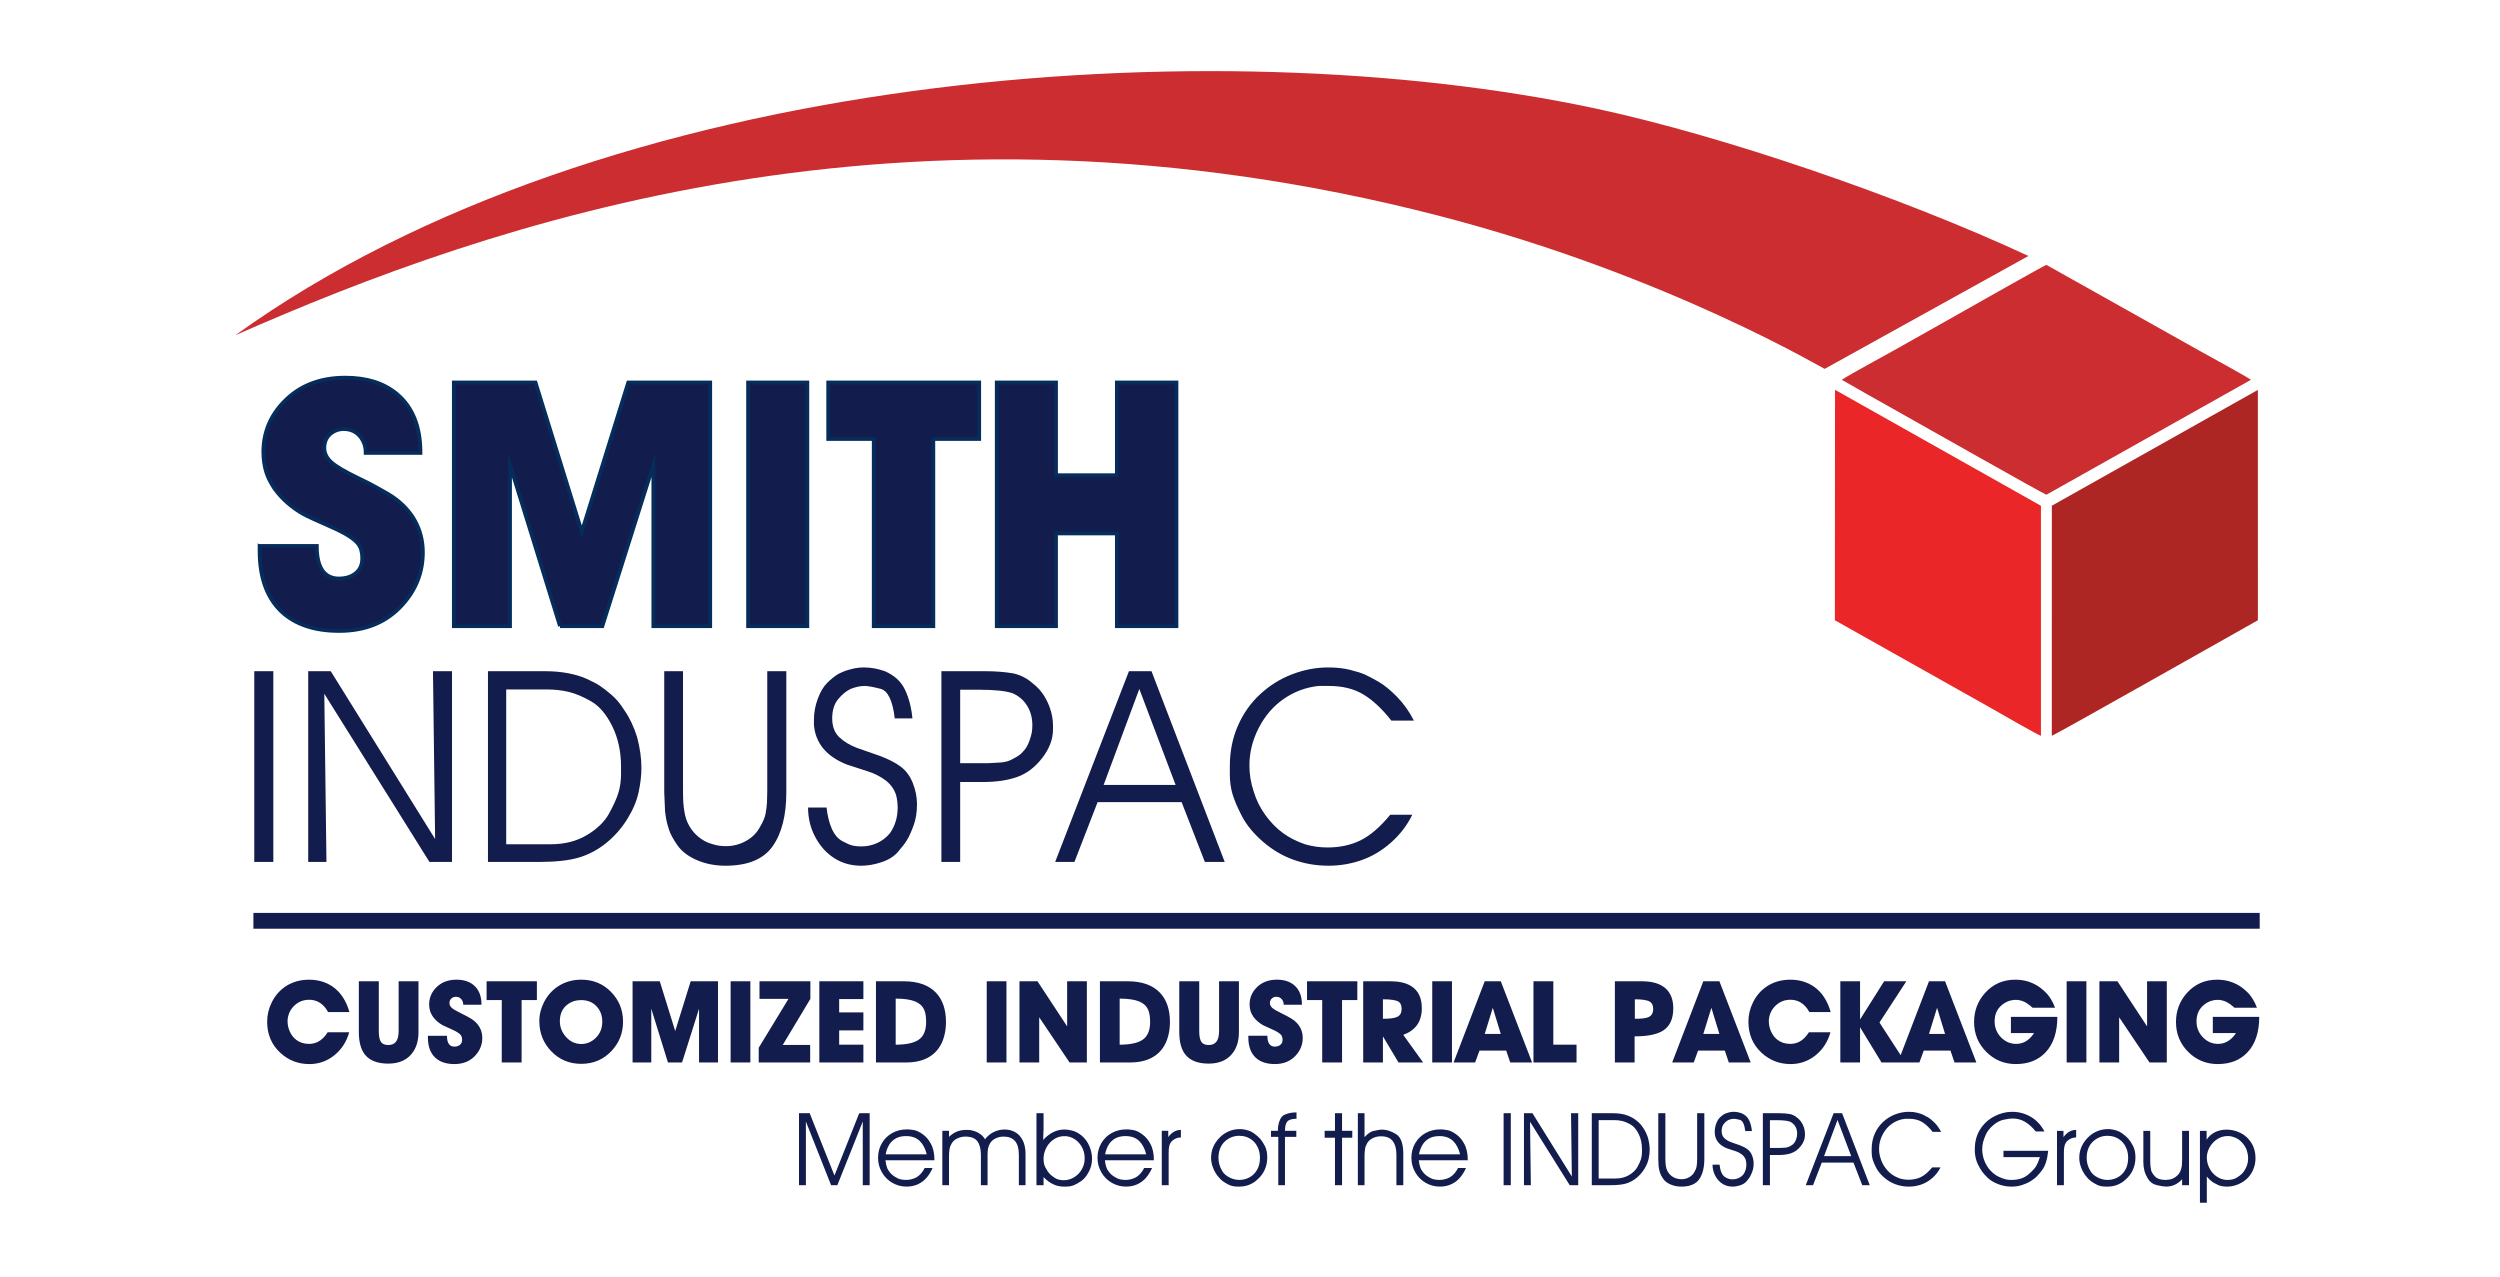
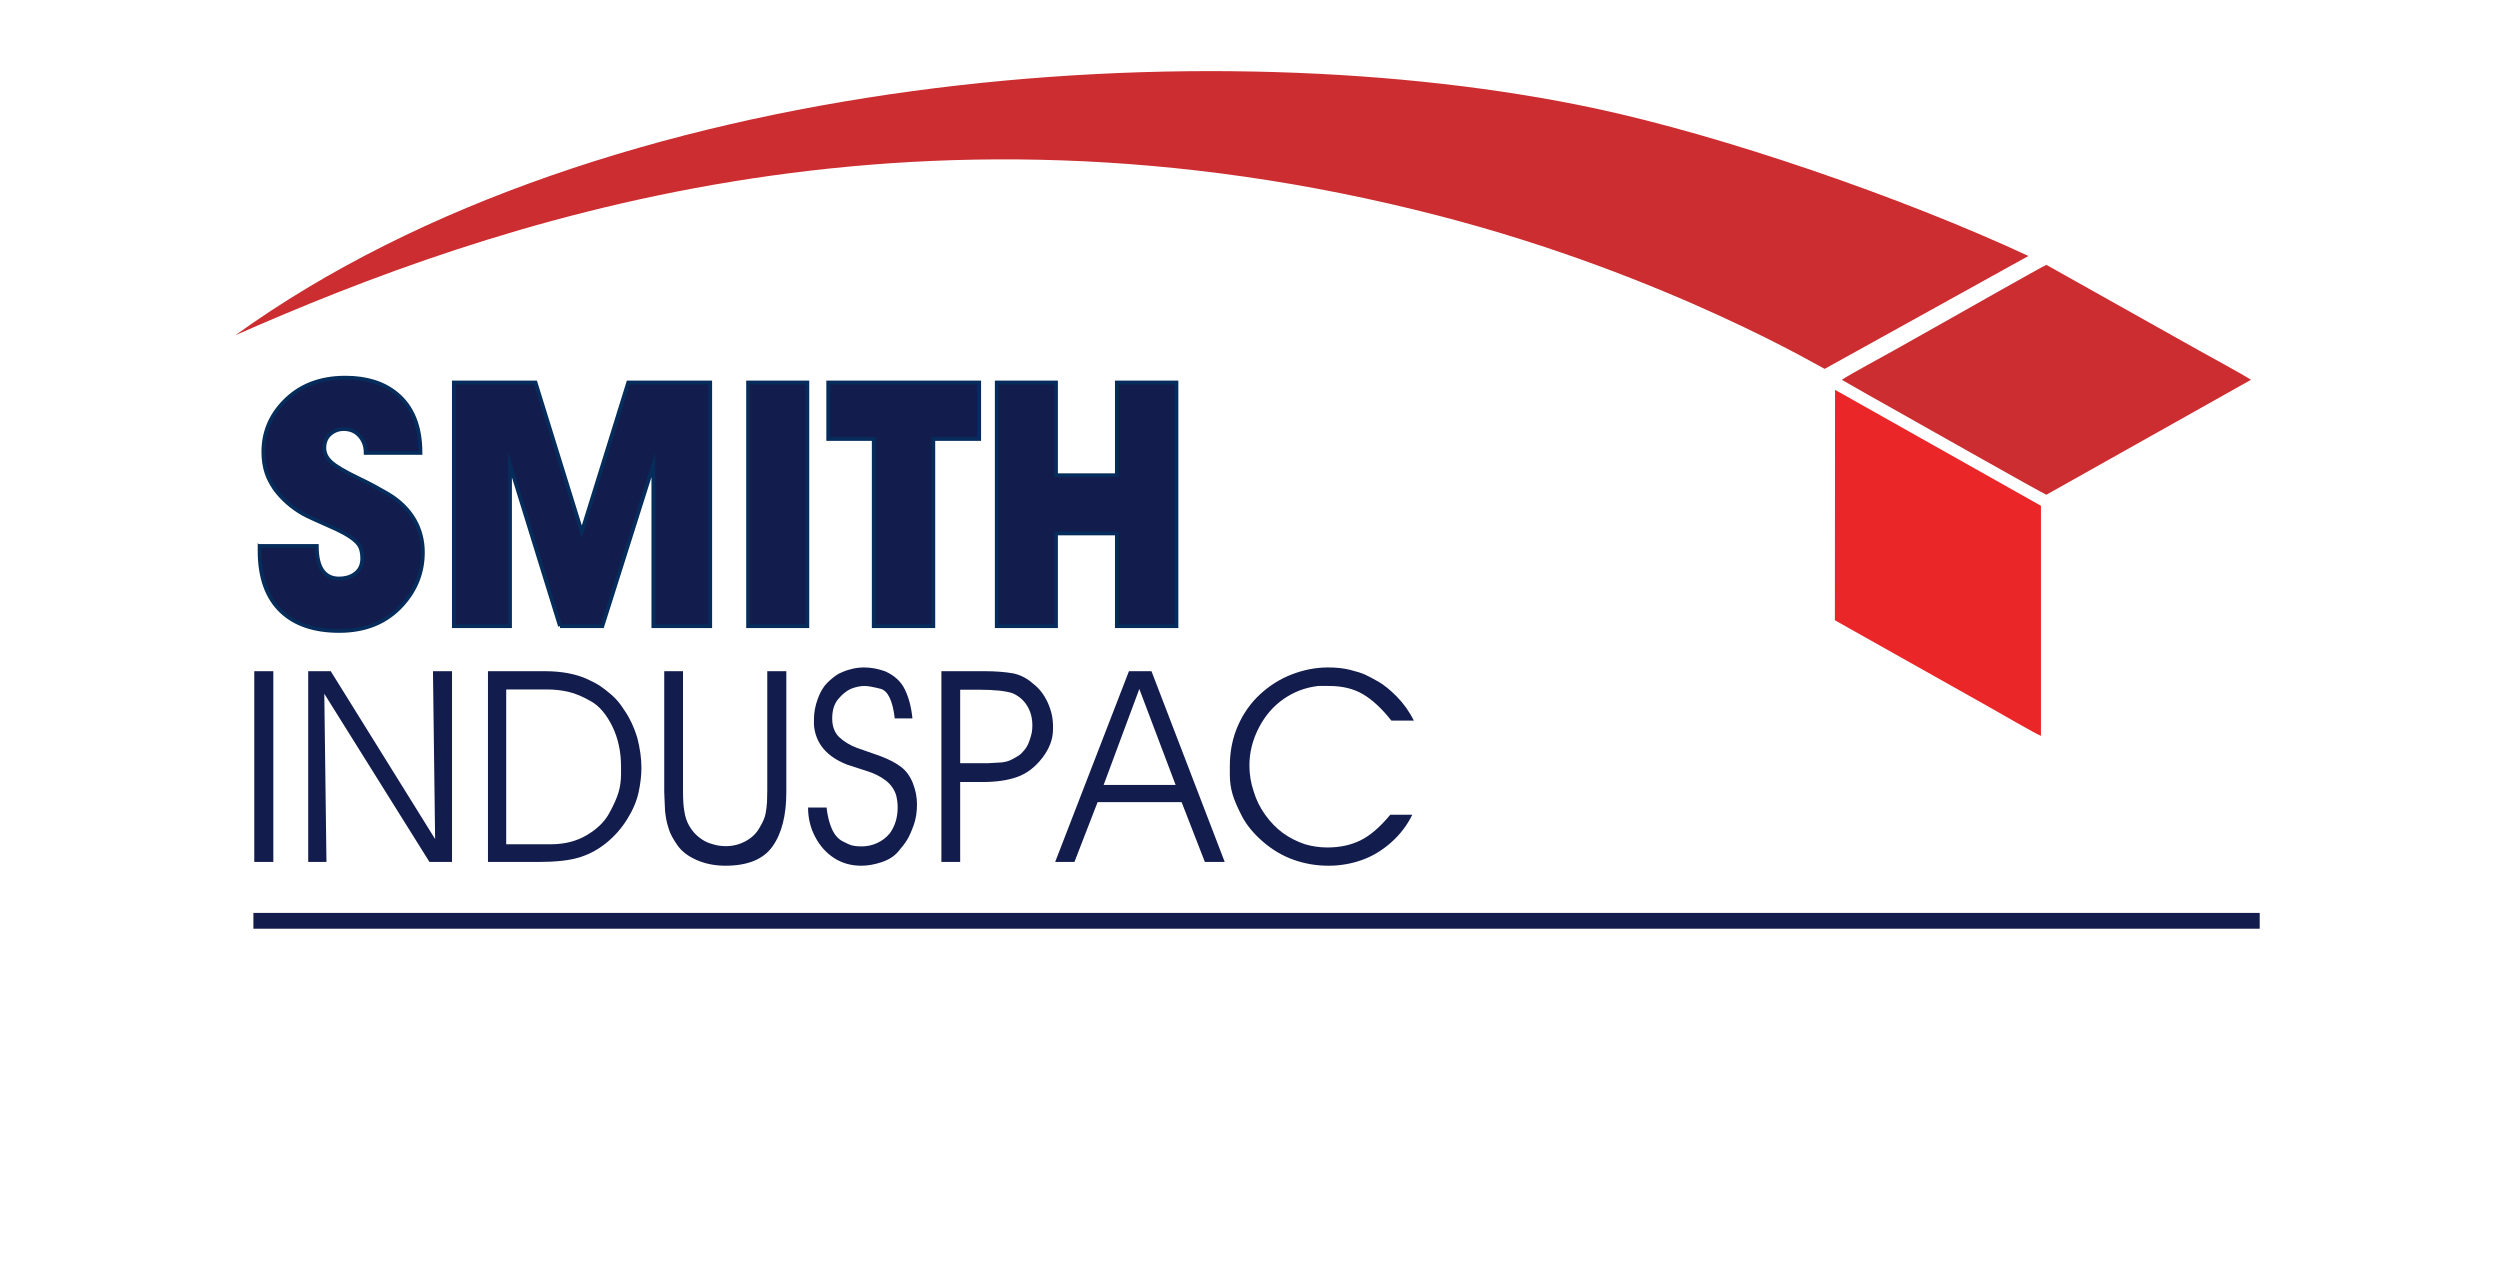
<svg xmlns="http://www.w3.org/2000/svg" xml:space="preserve" width="235" height="120" version="1.1" style="shape-rendering:geometricPrecision; text-rendering:geometricPrecision; image-rendering:optimizeQuality; fill-rule:evenodd; clip-rule:evenodd" viewBox="0 0 4445 2540">
  <defs>
    <style type="text/css">
   
    .str0 {stroke:#052C5A;stroke-width:7.62;stroke-miterlimit:22.926}
    .fil3 {fill:#EB2629}
    .fil1 {fill:#AD2624}
    .fil2 {fill:#CC2D30}
    .fil0 {fill:#121C4D;fill-rule:nonzero}
   
  </style>
  </defs>
  <g id="Layer_x0020_1">
    <g id="_1343407457168">
      <path class="fil0" d="M241.33 1335.46l37.91 0 0 379.56 -37.91 0 0 -379.56zm107.3 0l44.85 0 207.66 333.92 -4.27 -333.92 37.9 0 0 379.56 -44.84 0 -209.27 -334.71 4.28 334.71 -36.31 0 0 -379.56zm456.97 379.56l-99.3 0 0 -379.56 113.71 0c16.37,0 31.58,1.34 45.64,4.01 14.06,2.67 26.43,6.4 37.1,11.21 10.68,4.8 19.31,9.34 25.9,13.61 6.58,4.27 14.5,10.41 23.75,18.42 9.25,8.01 17.62,18.06 25.09,30.16 10.68,15.3 19.22,33.28 25.62,53.92 5.7,21.71 8.55,41.99 8.55,60.86 0,14.94 -1.87,31.14 -5.61,48.57 -3.74,17.44 -11.3,35.33 -22.69,53.66 -11.39,18.32 -25.35,34.16 -41.9,47.51 -16.55,13.34 -34.61,22.95 -54.19,28.82 -19.57,5.88 -46.8,8.81 -81.67,8.81zm17.26 -343.25l-80.26 0 0 308.02 89.06 0c27.14,0 50.9,-6.05 71.27,-18.15 20.46,-12.1 35.15,-26.43 44.31,-42.98 9.08,-16.54 15.39,-30.51 18.77,-41.9 3.39,-11.39 5.07,-23.67 5.07,-36.84l0 -14.41c0,-29.9 -5.78,-56.68 -17.35,-80.34 -11.65,-23.67 -25.62,-40.22 -42.08,-49.65 -16.37,-9.43 -31.32,-15.75 -44.93,-18.95 -13.52,-3.2 -28.11,-4.8 -43.86,-4.8zm439.16 -36.31l37.91 0 0 240.76c0,45.92 -9.08,81.77 -27.23,107.57 -18.15,25.81 -49.47,38.71 -93.96,38.71 -20.64,0 -39.59,-3.74 -56.85,-11.21 -17.26,-7.48 -30.16,-17.36 -38.7,-29.63 -8.54,-12.28 -14.15,-22.69 -16.82,-31.23 -2.67,-8.54 -4.45,-15.22 -5.34,-20.02 -0.89,-4.81 -1.69,-10.41 -2.4,-16.82l-1.6 -37.37 0 -240.76 37.37 0 0 228.49 0 10.67c0,17.44 0.89,30.61 2.67,39.51 1.42,10.67 4.71,20.46 9.88,29.36 5.16,8.9 11.47,16.28 18.95,22.15 7.47,5.88 14.76,9.97 21.88,12.28 7.12,2.31 12.9,3.83 17.35,4.54 4.45,0.71 9.35,1.07 14.68,1.07 14.24,0 27.58,-3.47 40.04,-10.41 12.46,-6.94 21.71,-16.29 27.76,-28.03 6.05,-9.97 9.79,-18.95 11.21,-26.96 1.42,-8.01 2.31,-15.39 2.67,-22.15 0.36,-6.76 0.53,-14.06 0.53,-21.89l0 -10.14 0 -228.49zm81.15 271.19l36.83 0c1.78,16.37 5.25,30.43 10.41,42.18 5.16,11.74 12.19,20.02 21.09,24.82 8.89,4.8 15.74,7.74 20.55,8.81 4.8,1.07 10.59,1.6 17.35,1.6 11.03,0 21.44,-2.22 31.23,-6.67 9.79,-4.45 18.24,-10.95 25.36,-19.49 10.32,-14.59 15.48,-31.67 15.48,-51.25 0,-8.54 -1.07,-16.9 -3.21,-25.09 -3.91,-11.74 -10.94,-21.44 -21.08,-29.09 -10.15,-7.65 -21.98,-13.61 -35.5,-17.89l-41.11 -13.34c-40.57,-16.02 -62.46,-42.17 -65.66,-78.47l0 -11.75c0,-13.17 2.49,-26.6 7.48,-40.3 4.98,-13.71 11.21,-24.38 18.86,-32.03 7.65,-7.65 15.39,-13.79 23.22,-18.42 4.54,-2.14 8.45,-3.83 11.65,-5.07 3.21,-1.25 8.37,-2.76 15.49,-4.54 7.02,-1.78 14.85,-2.67 23.4,-2.67 13.16,0 26.78,2.49 41.01,7.47 18.78,8.19 32.12,20.38 39.86,36.57 7.83,16.2 12.81,35.32 14.95,57.39l-35.15 0c-4.18,-35.59 -13.7,-55.25 -28.47,-58.99 -14.68,-3.74 -25.26,-5.6 -31.58,-5.6 -8.54,0 -17.8,1.95 -27.67,5.87 -8.9,4.27 -17.26,11.12 -25,20.55 -7.83,9.43 -11.75,22.16 -11.75,38.17 0,16.01 4.72,28.47 14.06,37.37 9.43,8.89 21.26,16.01 35.41,21.35l45.82 16.02c17,6.4 30.78,13.52 41.19,21.35 10.5,7.83 18.42,18.68 23.94,32.56 5.51,13.89 8.27,27.94 8.27,42.18 0,15.66 -2.22,29.63 -6.67,41.9 -4.45,12.28 -8.72,21.8 -12.81,28.56 -4.1,6.77 -10.14,14.77 -18.15,24.02 -8.01,9.26 -19.04,16.2 -33.1,20.82 -14.06,4.63 -27.49,6.95 -40.3,6.95 -19.93,0 -37.73,-4.99 -53.39,-14.95 -15.66,-9.97 -28.29,-23.94 -37.9,-41.91 -9.61,-17.97 -14.41,-37.63 -14.41,-58.99zm302.68 -50.71l0 159.08 -37.37 0 0 -379.56 87.37 0c19.84,0 38.35,1.43 55.34,4.28 14.95,3.2 28.21,10.14 39.95,20.73 12.1,9.25 21.62,21.62 28.74,37.01 7.12,15.48 10.68,31.14 10.68,47.15l0 3.21 0 3.2c0,19.49 -7.12,38.53 -21.35,56.94 -14.24,18.51 -30.79,31.05 -49.65,37.81 -18.86,6.77 -41.82,10.15 -68.87,10.15l-10.67 0 -13.88 0 -20.29 0zm0 -183.64l0 146.27 53.92 0 28.83 -1.6c4.98,-0.71 8.89,-1.51 11.74,-2.4 2.84,-0.89 6.32,-2.4 10.41,-4.54 4.09,-2.14 7.92,-4.45 11.48,-6.76 3.55,-2.31 7.38,-5.96 11.47,-10.95 4.1,-4.98 7.39,-11.12 9.88,-18.24 2.49,-7.11 4.09,-12.72 4.81,-16.9 0.71,-4.09 1.06,-8.81 1.06,-14.15 0,-14.68 -3.47,-27.58 -10.41,-38.88 -6.94,-11.21 -16.64,-19.48 -29.09,-24.91 -13.88,-4.63 -36.3,-6.94 -67.27,-6.94l-20.82 0 -16.01 0zm356.42 -1.51l-71 191.02 143.25 0 -72.25 -191.02zm84.17 225.19l-167.18 0 -46.09 119.04 -38.34 0 146.8 -379.56 44.85 0 145.73 379.56 -39.5 0 -46.27 -119.04zm462.12 -162.29l-44.84 0c-18.5,-23.49 -37.1,-40.84 -55.78,-52.05 -18.69,-11.21 -41.37,-16.81 -68.07,-16.81l-21.35 0c-25.27,2.84 -48.22,11.38 -68.87,25.71 -20.64,14.32 -37.19,33.45 -49.64,57.56 -12.46,24.12 -18.69,49.03 -18.69,74.74 0,17.89 2.85,35.15 8.54,51.96 4.99,16.73 12.73,32.39 23.23,46.89 10.5,14.41 22.06,26.34 34.7,35.59 12.63,9.25 27.31,16.81 44.04,22.51 14.59,4.27 29.54,6.4 44.84,6.4 24.56,0 46.44,-4.71 65.66,-14.14 19.22,-9.43 38.97,-26.43 59.26,-50.98l43.77 0c-9.96,20.64 -23.93,38.97 -41.9,54.98 -17.98,16.02 -37.55,27.76 -58.72,35.24 -21.18,7.47 -43.16,11.21 -65.94,11.21 -24.19,0 -47.33,-3.92 -69.39,-11.75 -22.07,-7.83 -42.44,-19.84 -61.13,-36.03 -18.68,-16.2 -32.56,-33.01 -41.64,-50.45 -9.07,-17.44 -15.39,-32.21 -18.95,-44.31 -3.56,-12.1 -5.34,-25.09 -5.34,-38.97l0 -16.55c0,-29.18 5.34,-55.96 16.02,-80.34 10.67,-24.38 25.36,-45.29 44.22,-62.72 18.86,-17.44 40.04,-30.7 63.7,-39.77 23.67,-9.08 47.51,-13.62 71.71,-13.62 16.38,0 30.88,1.6 43.69,4.81 12.81,3.2 22.6,6.31 29.36,9.34 6.67,3.02 15.66,7.74 26.87,14.14 11.21,6.41 23.49,16.38 36.84,29.9 13.25,13.52 24.55,29.36 33.8,47.51z" />
      <polygon class="fil0" points="4231.48,1847.83 239.61,1847.83 239.61,1816.37 4231.48,1816.37 " />
      <path class="fil0 str0" d="M251.97 1096l0 -9.65 113.71 0c0,23.04 4.2,39.83 12.6,50.5 7.6,9.53 18.15,14.3 31.66,14.3 12.02,0 22.24,-2.84 30.64,-8.63 10.43,-7.15 15.65,-17.7 15.65,-31.66 0,-12.14 -2.61,-21.56 -7.71,-28.25 -7.04,-9.31 -21.68,-19.18 -43.69,-29.62 -37.79,-16.68 -59.58,-26.67 -65.37,-29.96 -23.48,-13.28 -42.77,-30.18 -57.64,-50.61 -7.6,-11.35 -13.05,-22.01 -16.34,-32.23 -3.97,-12.25 -6.02,-25.99 -6.02,-41.3 0,-37.91 13.51,-71.04 40.63,-99.18 30.87,-32.12 71.6,-48.23 122.44,-48.23 42.44,0 76.6,10.78 102.47,32.34 31.32,25.99 46.98,65.02 46.98,117.22l-108.94 0c0,-12.48 -3.51,-23.15 -10.66,-32.11 -8.29,-10.21 -19.41,-15.32 -33.25,-15.32 -9.31,0 -17.59,2.72 -24.74,8.28 -9.19,7.15 -13.73,16.91 -13.73,29.28 0,10.67 4.65,20.2 13.96,28.6 9.41,8.39 27.01,18.83 53.1,31.32 13.28,6.35 24.85,12.25 34.61,17.59 7.38,3.97 15.55,8.62 24.74,13.95 23.49,13.96 41.31,31.44 53.34,52.54 10.89,19.29 16.34,40.63 16.34,63.89 0,39.15 -13.39,73.76 -40.29,103.72 -31.2,35.06 -73.3,52.54 -126.07,52.54 -49.02,0 -87.15,-12.71 -114.5,-38.13 -29.28,-27.46 -43.92,-67.86 -43.92,-121.19zm597.69 149.79l-99.52 -321.14 0 321.14 -111.66 0 0 -484.78 162.38 0 92.15 297.31 92.48 -297.31 162.96 0 0 484.78 -113.03 0 0 -321.14 -101.56 321.14 -84.2 0zm374.25 -484.78l117.79 0 0 484.78 -117.79 0 0 -484.78zm459.7 112.34l-91.24 0 0 372.44 -118.47 0 0 -372.44 -90.55 0 0 -112.34 300.26 0 0 112.34zm392.51 -112.34l0 484.78 -118.47 0 0 -184.52 -121.19 0 0 184.52 -117.79 0 0 -484.78 117.79 0 0 184.52 121.19 0 0 -184.52 118.47 0z" />
-       <path class="fil0" d="M387.37 2053.85l42.88 0c-5.33,18.72 -15.01,33.88 -29.11,45.41 -14.64,11.92 -31.39,17.89 -50.3,17.89 -22.23,0 -41.48,-7.49 -57.74,-22.5 -17.43,-16.11 -26.13,-36.72 -26.13,-61.83 0,-13.23 2.99,-25.94 8.96,-38.11 6.66,-13.54 15.85,-24.2 27.61,-32.03 13.42,-8.96 29.11,-13.43 47.08,-13.43 10.09,0 19.62,1.55 28.58,4.65 11.5,3.98 21.33,10.29 29.46,18.95 9.84,10.4 17.17,24.01 22.05,40.84l-42.47 0c-4.91,-8.96 -10.89,-15.43 -17.81,-19.4 -5.93,-3.4 -12.55,-5.11 -19.85,-5.11 -11.23,0 -20.84,3.67 -28.81,11.01 -7.98,7.3 -12.64,16.37 -13.96,27.19 -0.08,0.64 -0.15,1.32 -0.19,1.93 -0.04,0.64 -0.04,1.44 -0.04,2.38 0,6.65 1.29,13.16 3.9,19.43 3.1,7.49 7.56,13.43 13.39,17.89 7.1,5.33 15.57,7.98 25.48,7.98 6.2,0 12.03,-1.32 17.4,-4.01 7.6,-3.82 14.14,-10.21 19.62,-19.13zm62.02 -0.3l0 -101.12 39.7 0 0 99.38c0,10.55 1.59,17.84 4.77,21.93 2.87,3.67 7.64,5.52 14.29,5.52 13.62,0 20.42,-9.15 20.42,-27.45l0 -99.38 39.48 0 0 101.12c0,18.83 -5.03,33.84 -15.05,44.96 -10.62,11.83 -25.64,17.73 -45.07,17.73 -21.29,0 -36.72,-5.9 -46.25,-17.73 -8.21,-10.17 -12.29,-25.15 -12.29,-44.96zm137.42 10.51l0 -3.21 37.89 0c0,7.67 1.4,13.27 4.19,16.82 2.54,3.18 6.06,4.77 10.55,4.77 4.01,0 7.42,-0.95 10.22,-2.88 3.47,-2.38 5.21,-5.9 5.21,-10.55 0,-4.04 -0.87,-7.18 -2.57,-9.41 -2.34,-3.11 -7.22,-6.39 -14.56,-9.87 -12.59,-5.56 -19.85,-8.89 -21.78,-9.98 -7.83,-4.43 -14.25,-10.06 -19.21,-16.87 -2.53,-3.78 -4.35,-7.34 -5.44,-10.74 -1.33,-4.08 -2.01,-8.66 -2.01,-13.77 0,-12.63 4.5,-23.67 13.54,-33.05 10.29,-10.7 23.86,-16.07 40.8,-16.07 14.15,0 25.53,3.59 34.15,10.78 10.44,8.66 15.65,21.67 15.65,39.06l-36.3 0c0,-4.16 -1.17,-7.71 -3.55,-10.7 -2.76,-3.4 -6.47,-5.1 -11.08,-5.1 -3.1,0 -5.86,0.91 -8.25,2.76 -3.06,2.38 -4.57,5.63 -4.57,9.75 0,3.56 1.55,6.73 4.65,9.53 3.14,2.8 9,6.28 17.7,10.44 4.42,2.12 8.28,4.08 11.53,5.86 2.46,1.32 5.18,2.87 8.24,4.65 7.83,4.65 13.77,10.48 17.78,17.51 3.63,6.43 5.44,13.54 5.44,21.29 0,13.04 -4.46,24.58 -13.42,34.56 -10.4,11.69 -24.43,17.51 -42.01,17.51 -16.34,0 -29.04,-4.23 -38.16,-12.71 -9.76,-9.15 -14.63,-22.61 -14.63,-40.38zm216.83 -74.2l-30.4 0 0 124.11 -39.48 0 0 -124.11 -30.18 0 0 -37.43 100.06 0 0 37.43zm4.87 41.6c0,-12.97 3.18,-25.64 9.53,-37.89 6.81,-13.16 16.19,-23.59 28.14,-31.35 13.39,-8.65 28.7,-12.97 45.98,-12.97 23.49,0 43.19,8.13 59.07,24.39 15.88,16.26 23.82,35.97 23.82,59.18 0,22.39 -7.52,41.67 -22.61,57.94 -16.04,17.28 -36.26,25.94 -60.69,25.94 -23.38,0 -43.08,-8.21 -59.15,-24.66 -16.07,-16.45 -24.09,-36.64 -24.09,-60.58zm40.84 0.46c0,11.64 4.01,21.97 11.99,30.97 8.44,9.56 18.68,14.33 30.82,14.33 10.44,0 19.74,-3.86 27.95,-11.53 9.11,-8.59 13.65,-19.55 13.65,-32.87 0,-12.36 -3.86,-22.61 -11.54,-30.74 -7.67,-8.13 -17.84,-12.22 -30.51,-12.22 -10.55,0 -19.74,2.99 -27.49,9 -9.91,7.61 -14.87,18.65 -14.87,33.06zm215.06 82.05l-33.17 -107.01 0 107.01 -37.21 0 0 -161.54 54.12 0 30.7 99.07 30.82 -99.07 54.3 0 0 161.54 -37.66 0 0 -107.01 -33.84 107.01 -28.06 0zm124.71 -161.54l39.25 0 0 161.54 -39.25 0 0 -161.54zm103.73 126.6l54.53 0 0 34.94 -102.37 0 0 -29.26 59.26 -97.34 -57.71 0 0 -34.94 101.23 0 0 35.02 -54.94 91.58zm112.23 -0.45l48.18 0 0 35.39 -87.66 0 0 -161.54 87.66 0 0 35.39 -48.18 0 0 26.55 48.18 0 0 35.85 -48.18 0 0 28.36zm133.38 35.39l-60.17 0 0 -161.54 54.98 0c28.82,0 50.41,7.71 64.82,23.14 13.01,13.99 19.51,33.28 19.51,57.97 0,12.4 -1.78,23.71 -5.33,33.88 -4.73,13.69 -12.37,24.39 -22.92,32.15 -13,9.6 -29.98,14.4 -50.89,14.4zm-20.92 -127.05l0 91.66c22.24,0 38.01,-3.67 47.35,-11.01 8.81,-6.92 13.23,-18.3 13.23,-34.03 0,-10.51 -1.28,-18.68 -3.89,-24.54 -3.26,-7.26 -9.04,-12.67 -17.32,-16.18 -9.27,-3.94 -22.39,-5.9 -39.37,-5.9zm181.14 -34.49l39.25 0 0 161.54 -39.25 0 0 -161.54zm164.8 161.54l-60.39 -89.96 0 89.96 -39.25 0 0 -161.54 35.84 0 58.99 89.73 0 -89.73 39.25 0 0 161.54 -34.44 0zm120.59 0l-60.16 0 0 -161.54 54.98 0c28.81,0 50.41,7.71 64.81,23.14 13.01,13.99 19.51,33.28 19.51,57.97 0,12.4 -1.77,23.71 -5.33,33.88 -4.72,13.69 -12.36,24.39 -22.91,32.15 -13.01,9.6 -29.99,14.4 -50.9,14.4zm-20.91 -127.05l0 91.66c22.23,0 38,-3.67 47.34,-11.01 8.81,-6.92 13.24,-18.3 13.24,-34.03 0,-10.51 -1.29,-18.68 -3.9,-24.54 -3.25,-7.26 -9.04,-12.67 -17.32,-16.18 -9.26,-3.94 -22.38,-5.9 -39.36,-5.9zm118.62 66.63l0 -101.12 39.71 0 0 99.38c0,10.55 1.59,17.84 4.77,21.93 2.87,3.67 7.63,5.52 14.29,5.52 13.61,0 20.42,-9.15 20.42,-27.45l0 -99.38 39.48 0 0 101.12c0,18.83 -5.03,33.84 -15.05,44.96 -10.63,11.83 -25.64,17.73 -45.08,17.73 -21.29,0 -36.72,-5.9 -46.25,-17.73 -8.2,-10.17 -12.29,-25.15 -12.29,-44.96zm137.42 10.51l0 -3.21 37.89 0c0,7.67 1.4,13.27 4.2,16.82 2.53,3.18 6.05,4.77 10.55,4.77 4.01,0 7.41,-0.95 10.21,-2.88 3.48,-2.38 5.22,-5.9 5.22,-10.55 0,-4.04 -0.87,-7.18 -2.57,-9.41 -2.35,-3.11 -7.23,-6.39 -14.56,-9.87 -12.59,-5.56 -19.85,-8.89 -21.78,-9.98 -7.83,-4.43 -14.26,-10.06 -19.21,-16.87 -2.54,-3.78 -4.35,-7.34 -5.45,-10.74 -1.32,-4.08 -2,-8.66 -2,-13.77 0,-12.63 4.5,-23.67 13.54,-33.05 10.28,-10.7 23.86,-16.07 40.8,-16.07 14.14,0 25.52,3.59 34.14,10.78 10.44,8.66 15.66,21.67 15.66,39.06l-36.3 0c0,-4.16 -1.18,-7.71 -3.56,-10.7 -2.76,-3.4 -6.47,-5.1 -11.08,-5.1 -3.1,0 -5.86,0.91 -8.24,2.76 -3.06,2.38 -4.58,5.63 -4.58,9.75 0,3.56 1.55,6.73 4.65,9.53 3.14,2.8 9,6.28 17.7,10.44 4.43,2.12 8.28,4.08 11.54,5.86 2.45,1.32 5.18,2.87 8.24,4.65 7.83,4.65 13.76,10.48 17.77,17.51 3.63,6.43 5.45,13.54 5.45,21.29 0,13.04 -4.46,24.58 -13.43,34.56 -10.39,11.69 -24.43,17.51 -42.01,17.51 -16.34,0 -29.04,-4.23 -38.15,-12.71 -9.76,-9.15 -14.64,-22.61 -14.64,-40.38zm216.84 -74.2l-30.41 0 0 124.11 -39.48 0 0 -124.11 -30.18 0 0 -37.43 100.07 0 0 37.43zm81.97 124.11l-31.04 -51.95 0 51.95 -39.25 0 0 -161.54 53.66 0c16.41,0 29.64,2.76 39.66,8.32 8.59,4.72 14.79,11.46 18.65,20.15 3.1,7.11 4.65,15.47 4.65,25.15 0,13.31 -3.1,24.35 -9.27,33.09 -6.16,8.77 -15.35,15.39 -27.64,19.89l39.48 54.94 -48.9 0zm-31.04 -125.69l0 38.8c13.88,0 23.44,-1.29 28.63,-3.9 5.71,-2.8 8.58,-8.05 8.58,-15.65 0,-7.15 -2.01,-11.95 -6.01,-14.49 -5.15,-3.18 -15.55,-4.76 -31.2,-4.76zm98.13 -35.85l39.25 0 0 161.54 -39.25 0 0 -161.54zm155.15 161.54l-7.98 -23.59 -53.2 0 -8.62 23.59 -42.88 0 61.94 -161.54 31.99 0 62.28 161.54 -43.53 0zm-34.67 -108.79l-16.07 52.07 31.99 0 -15.92 -52.07zm120.4 73.4l46.21 0 0 35.39 -85.69 0 0 -161.54 39.48 0 0 126.15zm161.77 -16.56l0 51.95 -39.25 0 0 -161.54 53.58 0c22.54,0 39.03,5.45 49.5,16.3 8.74,9 13.09,21.51 13.09,37.55 0,20.76 -6.66,35.47 -19.97,44.09 -11.87,7.75 -30.85,11.65 -56.95,11.65zm0.46 -73.74l0 38.8c13.19,0 22.27,-1.1 27.22,-3.33 6.2,-2.84 9.3,-8.24 9.3,-16.22 0,-7 -2.23,-11.8 -6.65,-14.49 -5.22,-3.18 -15.2,-4.76 -29.87,-4.76zm186.99 125.69l-7.98 -23.59 -53.2 0 -8.62 23.59 -42.89 0 61.94 -161.54 32 0 62.28 161.54 -43.53 0zm-34.67 -108.79l-16.08 52.07 32 0 -15.92 -52.07zm194.06 48.67l42.88 0c-5.33,18.72 -15.01,33.88 -29.11,45.41 -14.64,11.92 -31.39,17.89 -50.3,17.89 -22.23,0 -41.48,-7.49 -57.74,-22.5 -17.43,-16.11 -26.13,-36.72 -26.13,-61.83 0,-13.23 2.99,-25.94 8.96,-38.11 6.66,-13.54 15.85,-24.2 27.61,-32.03 13.42,-8.96 29.11,-13.43 47.08,-13.43 10.09,0 19.62,1.55 28.58,4.65 11.5,3.98 21.33,10.29 29.46,18.95 9.84,10.4 17.17,24.01 22.05,40.84l-42.47 0c-4.91,-8.96 -10.89,-15.43 -17.81,-19.4 -5.93,-3.4 -12.55,-5.11 -19.85,-5.11 -11.23,0 -20.84,3.67 -28.82,11.01 -7.97,7.3 -12.63,16.37 -13.95,27.19 -0.08,0.64 -0.15,1.32 -0.19,1.93 -0.04,0.64 -0.04,1.44 -0.04,2.38 0,6.65 1.29,13.16 3.9,19.43 3.1,7.49 7.56,13.43 13.39,17.89 7.1,5.33 15.57,7.98 25.48,7.98 6.2,0 12.03,-1.32 17.4,-4.01 7.6,-3.82 14.14,-10.21 19.62,-19.13zm144.42 60.12l-42.7 -70.1 0 70.1 -39.25 0 0 -161.54 39.25 0 0 76.01 47.92 -76.01 44.16 0 -53.43 82.06 51.54 79.48 -47.49 0zm145.21 0l-7.98 -23.59 -53.21 0 -8.62 23.59 -42.88 0 61.94 -161.54 31.99 0 62.28 161.54 -43.52 0zm-34.68 -108.79l-16.07 52.07 31.99 0 -15.92 -52.07zm146.95 50.26l0 -32.22 92.34 0c0,30.17 -7.63,53.55 -22.95,70.14 -14.6,15.85 -34.49,23.79 -59.6,23.79 -22.87,0 -42.38,-7.98 -58.5,-23.94 -16.37,-16.26 -24.57,-36.15 -24.57,-59.74 0,-22.31 7.29,-41.64 21.93,-57.94 15.73,-17.5 35.73,-26.28 60.05,-26.28 18.68,0 35.36,5.37 49.95,16.11 5.03,3.93 9.27,7.76 12.74,11.46 2.95,3.4 5.64,7 7.98,10.78 3.41,5.48 6.2,11.3 8.43,17.47l-44.77 0c-6.05,-5.48 -11.42,-9.34 -16.07,-11.61 -5.71,-2.69 -11.3,-4.05 -16.86,-4.05 -10.71,0 -20.16,3.48 -28.36,10.44 -9.46,7.98 -14.18,18.68 -14.18,32.07 0,12.81 4.31,23.59 12.97,32.29 8.43,8.51 18.37,12.78 29.79,12.78 6.32,0 12.11,-1.36 17.44,-4.08 6.99,-3.63 13.12,-9.46 18.37,-17.47l-46.13 0zm110.91 -103.01l39.25 0 0 161.54 -39.25 0 0 -161.54zm164.8 161.54l-60.39 -89.96 0 89.96 -39.25 0 0 -161.54 35.84 0 59 89.73 0 -89.73 39.25 0 0 161.54 -34.45 0zm126 -58.53l0 -32.22 92.34 0c0,30.17 -7.63,53.55 -22.95,70.14 -14.6,15.85 -34.49,23.79 -59.6,23.79 -22.87,0 -42.39,-7.98 -58.5,-23.94 -16.37,-16.26 -24.58,-36.15 -24.58,-59.74 0,-22.31 7.3,-41.64 21.93,-57.94 15.74,-17.5 35.74,-26.28 60.06,-26.28 18.68,0 35.35,5.37 49.95,16.11 5.03,3.93 9.26,7.76 12.74,11.46 2.95,3.4 5.64,7 7.98,10.78 3.41,5.48 6.2,11.3 8.43,17.47l-44.77 0c-6.05,-5.48 -11.42,-9.34 -16.07,-11.61 -5.71,-2.69 -11.31,-4.05 -16.86,-4.05 -10.71,0 -20.16,3.48 -28.37,10.44 -9.45,7.98 -14.18,18.68 -14.18,32.07 0,12.81 4.31,23.59 12.98,32.29 8.43,8.51 18.37,12.78 29.79,12.78 6.32,0 12.1,-1.36 17.43,-4.08 7,-3.63 13.13,-9.46 18.38,-17.47l-46.13 0z" />
-       <path class="fil0" d="M1338.85 2231.43l0 126.68 -13.69 0 0 -143.19 21.21 -0.1 49.34 124.09 49.25 -123.93 20.78 -0.06 0 143.19 -13.7 0 0 -126.68 -50.55 126.68 -12.49 0 -50.15 -126.68zm158.71 65.26l81.77 0c-2.82,-11.49 -7.55,-20.41 -14.2,-26.76 -6.65,-6.34 -15.68,-9.5 -27.09,-9.5 -7.92,0 -14.67,1.55 -20.24,4.6 -5.57,3.09 -10,7.35 -13.29,12.82 -3.29,5.48 -5.61,11.75 -6.95,18.84zm97.07 11.88l-97.47 0c0.8,5 1.24,7.69 1.31,8.09 0.06,0.4 0.6,2.31 1.61,5.67 1,3.39 2.98,6.85 5.94,10.44 2.95,3.56 6.51,6.58 10.67,9 3.9,2.55 7.69,4.19 11.38,4.86 3.69,0.67 7.08,1.01 10.17,1.01 7.12,0 13.97,-1.68 20.54,-5.07 6.72,-3.92 12.22,-10.17 16.52,-18.7l15.71 0c-3.36,7.66 -7.45,14.24 -12.29,19.74 -4.83,5.51 -10.6,9.77 -17.32,12.79 -6.71,3.02 -14.09,4.53 -22.15,4.53 -10.34,0 -19.87,-2.55 -28.6,-7.65 -8.73,-5.1 -15.61,-12.09 -20.64,-20.95 -5.04,-8.86 -7.56,-18.39 -7.56,-28.6 0,-10.87 2.56,-20.64 7.66,-29.3 5.1,-8.66 11.98,-15.37 20.64,-20.14 8.66,-4.77 18.23,-7.15 28.7,-7.15 1.75,0 3.22,0 4.43,0 1.21,0 4.5,0.44 9.87,1.31 5.37,0.87 11.34,3.73 17.92,8.56 6.58,4.83 11.75,10.87 15.51,18.13 2.42,4.16 4.27,8.99 5.54,14.5 1.28,5.5 1.91,11.81 1.91,18.93zm29.01 49.54l-13.3 0 0 -108.15 13.3 0 0 12.08c9.26,-9.26 20.54,-13.89 33.83,-13.89l3.22 0c2.42,0 4.57,0.17 6.45,0.5 1.88,0.34 4.56,1.08 8.06,2.18 3.49,1.14 7.11,3.06 10.87,5.78 3.76,2.71 6.85,6.14 9.27,10.27 4.29,-6.04 9.93,-10.81 16.91,-14.3 6.98,-3.49 14.3,-5.24 21.95,-5.24 7.66,0 14.61,1.72 20.85,5.14 6.24,3.42 11.28,8.83 15.11,16.21 3.82,7.38 5.73,16.45 5.73,27.19l0 62.23 -13.29 0 0 -60.79c0,-23.93 -10.13,-35.88 -30.41,-35.88 -5.77,0 -11.08,1.21 -15.91,3.62 -4.83,2.39 -8.39,5.51 -10.67,9.3 -2.29,3.83 -3.73,7.46 -4.33,10.95 -0.61,3.49 -0.91,7.82 -0.91,13.02l0 7.25 0 52.53 -13.29 0 0 -60.38c0,-11.62 -2.32,-20.58 -6.95,-26.86 -4.63,-6.27 -12.59,-9.43 -23.87,-9.43 -5.77,0 -11.14,1.21 -16.11,3.62 -4.97,2.39 -8.66,5.64 -11.08,9.71 -2.41,4.09 -3.86,7.85 -4.33,11.34 -0.46,3.46 -0.77,6.01 -0.9,7.62 -0.14,1.61 -0.2,4.2 -0.2,7.82l0 4.03 0 52.53zm188.1 -52.86c0,7.28 1.18,13.02 3.49,17.25 2.36,4.26 4.03,7.11 5.04,8.59 1.01,1.48 2.38,3.16 4.2,5.04 1.81,1.88 5,4.36 9.63,7.48 4.6,3.09 10.57,4.64 17.93,4.64 7.21,0 14.03,-1.92 20.44,-5.78 6.41,-3.82 11.51,-9.09 15.34,-15.78 3.79,-6.68 5.7,-13.59 5.7,-20.74l0 -1.21 0 -1.21c0,-6.74 -1.57,-13.32 -4.7,-19.74 -3.15,-6.4 -7.52,-11.64 -13.12,-15.77 -5.64,-4.13 -11.92,-6.58 -18.87,-7.38l-4.19 0c-5.47,0 -10.68,1.17 -15.64,3.52 -4.94,2.35 -9.37,5.77 -13.33,10.2 -3.93,4.44 -6.85,9.3 -8.69,14.54 -2.15,5.23 -3.23,10.71 -3.23,16.35zm-14.09 52.86l0 -143.19 14.09 0 0 32.22 -0.8 20.95c12.89,-13.83 26.99,-20.75 42.29,-20.75 4.7,0 9.81,0.71 15.31,2.12 5.51,1.41 10.78,3.96 15.81,7.58 5.03,3.63 9.3,7.96 12.79,12.93 3.49,5 6.21,10.67 8.15,16.98 1.95,6.35 2.93,12.52 2.93,18.6 0,9.3 -2.22,18.09 -6.62,26.38 -4.43,8.29 -9.63,14.43 -15.64,18.5 -6.01,4.02 -11.11,6.81 -15.24,8.29 -4.16,1.47 -8.63,2.21 -13.46,2.21l-5.4 0c-7.49,0 -14.5,-1.58 -21.05,-4.7 -6.58,-3.12 -12.92,-7.85 -19.07,-14.23l0 16.11 -14.09 0zm136.55 -61.42l81.76 0c-2.82,-11.49 -7.55,-20.41 -14.19,-26.76 -6.65,-6.34 -15.68,-9.5 -27.09,-9.5 -7.92,0 -14.67,1.55 -20.25,4.6 -5.57,3.09 -10,7.35 -13.29,12.82 -3.29,5.48 -5.6,11.75 -6.94,18.84zm97.07 11.88l-97.48 0c0.81,5 1.24,7.69 1.31,8.09 0.07,0.4 0.6,2.31 1.61,5.67 1.01,3.39 2.99,6.85 5.94,10.44 2.96,3.56 6.51,6.58 10.68,9 3.89,2.55 7.69,4.19 11.38,4.86 3.69,0.67 7.08,1.01 10.17,1.01 7.12,0 13.96,-1.68 20.54,-5.07 6.71,-3.92 12.22,-10.17 16.52,-18.7l15.71 0c-3.36,7.66 -7.46,14.24 -12.29,19.74 -4.83,5.51 -10.61,9.77 -17.32,12.79 -6.72,3.02 -14.1,4.53 -22.15,4.53 -10.34,0 -19.88,-2.55 -28.6,-7.65 -8.73,-5.1 -15.61,-12.09 -20.65,-20.95 -5.03,-8.86 -7.55,-18.39 -7.55,-28.6 0,-10.87 2.55,-20.64 7.65,-29.3 5.1,-8.66 11.99,-15.37 20.65,-20.14 8.66,-4.77 18.22,-7.15 28.7,-7.15 1.74,0 3.22,0 4.43,0 1.2,0 4.49,0.44 9.87,1.31 5.37,0.87 11.34,3.73 17.92,8.56 6.58,4.83 11.75,10.87 15.51,18.13 2.42,4.16 4.26,8.99 5.54,14.5 1.27,5.5 1.91,11.81 1.91,18.93zm29.41 -15.85l0 65.39 -13.7 0 0 -108.15 12.89 0 0 12.49c3.49,-4.77 7.32,-8.36 11.48,-10.74 4.16,-2.39 8.73,-3.56 13.69,-3.56l0 14.9c-6.58,0 -12.62,2.49 -18.12,7.45 -2.55,2.99 -4.23,6.21 -5.04,9.71 -0.8,3.49 -1.2,7.68 -1.2,12.51zm84.38 11.32c0,-7.92 1.41,-15.18 4.23,-21.82 2.82,-6.65 6.98,-12.79 12.49,-18.5 5.5,-5.7 11.71,-9.97 18.62,-12.85 6.92,-2.89 13.94,-4.33 21.05,-4.33l4.23 0c9.94,1.07 17.79,3.62 23.57,7.65 5.77,4.06 10.2,7.82 13.29,11.31 3.09,3.49 6.24,8.29 9.46,14.43 3.23,6.11 4.84,13.8 4.84,23.1 0,8.59 -1.65,16.65 -4.94,24.1 -3.29,7.49 -8.09,13.97 -14.4,19.47 -4.56,4.43 -9.93,7.96 -16.11,10.5 -6.18,2.56 -12.96,3.83 -20.34,3.83l-2.62 0c-7.25,0 -13.26,-1.21 -18.03,-3.62 -4.76,-2.42 -8.65,-4.74 -11.68,-6.92 -3.02,-2.21 -5.6,-4.66 -7.75,-7.35 -4.83,-5.24 -8.69,-11.41 -11.58,-18.5 -2.89,-7.11 -4.33,-13.92 -4.33,-20.5zm14.7 -0.4c0,4.42 0.54,8.72 1.61,12.82 1.08,4.09 3.06,8.62 5.94,13.63 2.89,4.96 7.59,9.12 14.1,12.51 6.51,3.36 13.13,5.04 19.84,5.04 6.98,0 13.63,-1.64 19.94,-4.93 6.31,-3.33 11.41,-8.29 15.31,-14.94 3.89,-6.68 5.84,-14.7 5.84,-24.13 0,-6.89 -1.18,-13.13 -3.53,-18.77 -2.35,-5.67 -5.37,-10.27 -9.06,-13.83 -3.69,-3.59 -8.16,-6.44 -13.39,-8.59 -3.23,-1.08 -6.01,-1.78 -8.36,-2.12 -2.35,-0.33 -4.67,-0.5 -6.95,-0.5 -5.24,0 -10.24,0.91 -15,2.72 -4.77,1.81 -9.23,4.6 -13.4,8.39 -4.16,3.76 -7.35,8.43 -9.57,14.03 -2.21,5.57 -3.32,11.78 -3.32,18.67zm154.88 -41.6l-22.56 0 0 96.07 -13.29 0 0 -96.07 -14.5 0 0 -12.08 13.69 0c0,-8.59 1.35,-15.77 4.03,-21.55 2.15,-5.23 5.24,-8.73 9.27,-10.47 4.02,-1.75 7.88,-2.96 11.58,-3.63 3.69,-0.67 7.75,-1.01 12.18,-1.01l0 12.69c-3.35,0 -6.11,0.21 -8.25,0.61 -2.15,0.4 -4.47,1.21 -6.95,2.41 -2.49,1.21 -4.4,3.6 -5.74,7.15 -1.35,3.56 -2.02,8.16 -2.02,13.8l22.56 0 0 12.08zm91.03 1.61l0 94.46 -14.1 0 0 -94.46 -20.54 0 0 -13.69 20.54 0 0 -35.04 14.1 0 0 35.04 20.34 0 0 13.69 -20.34 0zm121.85 32.23l0 62.23 -13.7 0 0 -61.16c0,-11.14 -2.38,-19.97 -7.15,-26.41 -4.76,-6.48 -12.65,-9.7 -23.66,-9.7 -5.78,0 -11.15,1.2 -16.12,3.62 -4.96,2.42 -8.65,5.71 -11.07,9.8 -2.42,4.1 -3.86,7.89 -4.33,11.42 -0.47,3.49 -0.77,6.04 -0.91,7.65 -0.13,1.61 -0.2,4.23 -0.2,7.89l0 4.03 0 52.86 -13.29 0 0 -143.19 13.29 0 0 47.53c6.45,-6.85 12.12,-10.85 17.02,-11.98 4.9,-1.15 8.59,-1.92 11.08,-2.32 2.48,-0.41 4.93,-0.61 7.35,-0.61 8.32,0 17.35,2.96 27.09,8.87 9.73,5.9 14.6,19.06 14.6,39.47zm31.21 0.81l81.77 0c-2.82,-11.49 -7.55,-20.41 -14.19,-26.76 -6.65,-6.34 -15.68,-9.5 -27.09,-9.5 -7.93,0 -14.67,1.55 -20.25,4.6 -5.57,3.09 -10,7.35 -13.29,12.82 -3.29,5.48 -5.6,11.75 -6.95,18.84zm97.08 11.88l-97.48 0c0.81,5 1.24,7.69 1.31,8.09 0.07,0.4 0.6,2.31 1.61,5.67 1.01,3.39 2.99,6.85 5.94,10.44 2.96,3.56 6.51,6.58 10.68,9 3.89,2.55 7.69,4.19 11.38,4.86 3.69,0.67 7.08,1.01 10.17,1.01 7.12,0 13.96,-1.68 20.54,-5.07 6.71,-3.92 12.22,-10.17 16.52,-18.7l15.71 0c-3.36,7.66 -7.46,14.24 -12.29,19.74 -4.83,5.51 -10.61,9.77 -17.32,12.79 -6.72,3.02 -14.1,4.53 -22.15,4.53 -10.34,0 -19.88,-2.55 -28.61,-7.65 -8.72,-5.1 -15.6,-12.09 -20.64,-20.95 -5.03,-8.86 -7.55,-18.39 -7.55,-28.6 0,-10.87 2.55,-20.64 7.65,-29.3 5.1,-8.66 11.98,-15.37 20.65,-20.14 8.66,-4.77 18.22,-7.15 28.7,-7.15 1.74,0 3.22,0 4.43,0 1.2,0 4.49,0.44 9.87,1.31 5.36,0.87 11.34,3.73 17.92,8.56 6.58,4.83 11.75,10.87 15.51,18.13 2.42,4.16 4.26,8.99 5.54,14.5 1.27,5.5 1.91,11.81 1.91,18.93zm71.29 -93.65l14.3 0 0 143.19 -14.3 0 0 -143.19zm40.49 0l16.91 0 78.35 125.97 -1.61 -125.97 14.3 0 0 143.19 -16.92 0 -78.95 -126.28 1.61 126.28 -13.69 0 0 -143.19zm172.4 143.19l-37.46 0 0 -143.19 42.89 0c6.18,0 11.92,0.5 17.22,1.51 5.31,1 9.97,2.41 14,4.23 4.03,1.81 7.28,3.52 9.77,5.13 2.48,1.61 5.47,3.93 8.96,6.95 3.49,3.02 6.65,6.81 9.47,11.38 4.03,5.77 7.25,12.55 9.66,20.34 2.15,8.19 3.23,15.84 3.23,22.96 0,5.64 -0.71,11.75 -2.12,18.33 -1.41,6.58 -4.26,13.32 -8.56,20.24 -4.29,6.91 -9.56,12.89 -15.81,17.92 -6.24,5.04 -13.06,8.66 -20.44,10.88 -7.38,2.22 -17.66,3.32 -30.81,3.32zm6.51 -129.5l-30.28 0 0 116.21 33.6 0c10.24,0 19.2,-2.28 26.89,-6.85 7.72,-4.56 13.26,-9.97 16.71,-16.21 3.43,-6.24 5.81,-11.51 7.09,-15.81 1.27,-4.3 1.91,-8.93 1.91,-13.9l0 -5.44c0,-11.27 -2.18,-21.38 -6.55,-30.31 -4.39,-8.92 -9.66,-15.17 -15.87,-18.73 -6.18,-3.55 -11.82,-5.94 -16.95,-7.15 -5.1,-1.21 -10.61,-1.81 -16.55,-1.81zm165.68 -13.69l14.3 0 0 90.83c0,17.32 -3.42,30.85 -10.27,40.58 -6.85,9.73 -18.66,14.6 -35.44,14.6 -7.79,0 -14.94,-1.41 -21.46,-4.23 -6.51,-2.82 -11.38,-6.54 -14.6,-11.18 -3.22,-4.63 -5.34,-8.56 -6.34,-11.78 -1.01,-3.22 -1.68,-5.74 -2.01,-7.55 -0.34,-1.81 -0.64,-3.93 -0.91,-6.34l-0.61 -14.1 0 -90.83 14.1 0 0 86.19 0 4.03c0,6.58 0.34,11.55 1.01,14.91 0.54,4.03 1.78,7.72 3.73,11.08 1.94,3.35 4.33,6.14 7.15,8.35 2.82,2.22 5.57,3.76 8.25,4.64 2.69,0.87 4.87,1.44 6.55,1.71 1.68,0.27 3.52,0.4 5.54,0.4 5.37,0 10.4,-1.31 15.1,-3.93 4.7,-2.61 8.19,-6.14 10.47,-10.57 2.29,-3.76 3.7,-7.15 4.23,-10.17 0.54,-3.02 0.88,-5.81 1.01,-8.36 0.14,-2.55 0.2,-5.3 0.2,-8.26l0 -3.83 0 -86.19zm30.62 102.31l13.89 0c0.68,6.18 1.98,11.48 3.93,15.91 1.95,4.43 4.6,7.55 7.96,9.37 3.35,1.81 5.94,2.92 7.75,3.32 1.81,0.4 4,0.6 6.55,0.6 4.16,0 8.09,-0.84 11.78,-2.52 3.69,-1.68 6.88,-4.13 9.56,-7.35 3.9,-5.5 5.85,-11.95 5.85,-19.33 0,-3.22 -0.41,-6.38 -1.21,-9.47 -1.48,-4.43 -4.13,-8.09 -7.96,-10.97 -3.82,-2.89 -8.29,-5.14 -13.39,-6.75l-15.51 -5.04c-15.31,-6.04 -23.56,-15.91 -24.77,-29.6l0 -4.43c0,-4.97 0.94,-10.04 2.82,-15.21 1.88,-5.17 4.23,-9.2 7.11,-12.08 2.89,-2.89 5.81,-5.2 8.76,-6.95 1.72,-0.81 3.19,-1.44 4.4,-1.91 1.21,-0.48 3.16,-1.04 5.84,-1.72 2.65,-0.67 5.61,-1 8.83,-1 4.97,0 10.1,0.94 15.47,2.82 7.09,3.08 12.12,7.68 15.04,13.79 2.96,6.11 4.84,13.33 5.64,21.65l-13.26 0c-1.58,-13.42 -5.17,-20.84 -10.74,-22.25 -5.54,-1.41 -9.53,-2.12 -11.91,-2.12 -3.23,0 -6.72,0.74 -10.45,2.22 -3.35,1.61 -6.51,4.2 -9.43,7.75 -2.95,3.56 -4.43,8.36 -4.43,14.4 0,6.05 1.78,10.75 5.3,14.1 3.57,3.36 8.03,6.04 13.37,8.06l17.28 6.04c6.41,2.42 11.62,5.1 15.54,8.05 3.97,2.96 6.95,7.06 9.03,12.29 2.09,5.24 3.13,10.54 3.13,15.91 0,5.91 -0.84,11.18 -2.52,15.81 -1.68,4.63 -3.29,8.23 -4.83,10.78 -1.55,2.55 -3.83,5.57 -6.85,9.06 -3.03,3.49 -7.19,6.11 -12.49,7.85 -5.3,1.75 -10.37,2.62 -15.21,2.62 -7.52,0 -14.23,-1.88 -20.14,-5.64 -5.9,-3.76 -10.67,-9.03 -14.3,-15.81 -3.62,-6.78 -5.43,-14.2 -5.43,-22.25zm114.19 -19.13l0 60.01 -14.1 0 0 -143.19 32.97 0c7.48,0 14.46,0.53 20.87,1.61 5.64,1.21 10.64,3.83 15.08,7.82 4.56,3.49 8.15,8.16 10.84,13.96 2.68,5.85 4.03,11.75 4.03,17.79l0 1.21 0 1.21c0,7.35 -2.69,14.54 -8.06,21.48 -5.37,6.99 -11.61,11.72 -18.73,14.27 -7.11,2.55 -15.78,3.83 -25.98,3.83l-4.03 0 -5.23 0 -7.66 0zm0 -69.29l0 55.19 20.34 0 10.88 -0.61c1.88,-0.27 3.36,-0.57 4.43,-0.9 1.07,-0.34 2.38,-0.91 3.93,-1.72 1.54,-0.8 2.98,-1.67 4.33,-2.55 1.34,-0.87 2.78,-2.24 4.33,-4.12 1.54,-1.89 2.78,-4.2 3.72,-6.89 0.94,-2.68 1.55,-4.8 1.82,-6.37 0.26,-1.55 0.4,-3.33 0.4,-5.34 0,-5.54 -1.31,-10.41 -3.93,-14.67 -2.62,-4.23 -6.28,-7.35 -10.97,-9.4 -5.24,-1.74 -13.7,-2.62 -25.38,-2.62l-7.85 0 -6.05 0zm134.47 -0.57l-26.79 72.07 54.05 0 -27.26 -72.07zm31.75 84.96l-63.07 0 -17.39 44.91 -14.46 0 55.38 -143.19 16.92 0 54.98 143.19 -14.9 0 -17.46 -44.91zm174.35 -61.23l-16.92 0c-6.98,-8.86 -14,-15.4 -21.04,-19.63 -7.05,-4.23 -15.61,-6.35 -25.68,-6.35l-8.06 0c-9.53,1.08 -18.19,4.3 -25.98,9.7 -7.79,5.41 -14.03,12.63 -18.73,21.72 -4.7,9.1 -7.05,18.5 -7.05,28.2 0,6.74 1.08,13.26 3.22,19.6 1.88,6.31 4.8,12.22 8.76,17.69 3.97,5.44 8.33,9.94 13.1,13.43 4.76,3.49 10.3,6.34 16.61,8.49 5.51,1.61 11.14,2.42 16.92,2.42 9.26,0 17.52,-1.78 24.77,-5.34 7.25,-3.56 14.7,-9.97 22.36,-19.23l16.51 0c-3.76,7.78 -9.03,14.7 -15.81,20.74 -6.78,6.04 -14.16,10.47 -22.15,13.29 -7.99,2.82 -16.28,4.23 -24.88,4.23 -9.13,0 -17.85,-1.47 -26.18,-4.43 -8.32,-2.95 -16.01,-7.48 -23.06,-13.59 -7.05,-6.11 -12.29,-12.46 -15.71,-19.04 -3.42,-6.57 -5.8,-12.15 -7.15,-16.71 -1.34,-4.57 -2.01,-9.47 -2.01,-14.7l0 -6.25c0,-11.01 2.01,-21.11 6.04,-30.31 4.03,-9.2 9.57,-17.08 16.68,-23.66 7.12,-6.58 15.11,-11.58 24.04,-15.01 8.93,-3.42 17.92,-5.13 27.05,-5.13 6.18,0 11.65,0.6 16.48,1.81 4.84,1.21 8.53,2.38 11.08,3.52 2.52,1.15 5.91,2.93 10.14,5.34 4.23,2.42 8.86,6.18 13.89,11.28 5.01,5.1 9.27,11.08 12.76,17.92zm196.57 50.35l-72.51 0 0 -12.68 89.02 0c-1.75,17.18 -5.74,29.94 -11.98,38.26 -6.25,8.33 -11.65,14.17 -16.22,17.53 -4.56,3.35 -8.59,5.9 -12.08,7.65 -3.49,1.74 -7.99,3.49 -13.49,5.23 -5.51,1.75 -11.95,2.62 -19.34,2.62 -9.39,0 -18.39,-1.71 -26.99,-5.13 -8.59,-3.43 -15.3,-7.49 -20.14,-12.19 -4.83,-4.7 -8.59,-8.89 -11.27,-12.59 -2.69,-3.69 -5.57,-8.69 -8.66,-15 -3.09,-6.31 -5.04,-14.16 -5.84,-23.56l0 -6.25c0,-14.9 3.49,-27.89 10.47,-38.97 6.95,-11.08 16.24,-19.7 27.83,-25.88 11.61,-6.18 23.63,-9.26 36.11,-9.26 12.99,0 25.21,3.25 36.59,9.76 11.41,6.52 20.58,16.28 27.56,29.31l-17.32 0c-7.12,-8.66 -14.37,-15.14 -21.75,-19.4 -7.39,-4.27 -15.58,-6.38 -24.57,-6.38 -3.76,0 -9.44,0.77 -17.02,2.32 -7.59,1.54 -14.77,5.3 -21.55,11.21 -6.78,5.94 -11.58,12.05 -14.4,18.39 -2.82,6.34 -4.74,11.68 -5.74,16.08 -1.01,4.37 -1.51,8.79 -1.51,13.22 0,7.83 1.47,15.48 4.43,23.03 2.95,7.55 7.01,14.07 12.18,19.51 5.17,5.47 10.48,9.46 15.91,12.01 5.44,2.59 10.01,4.3 13.7,5.17 3.69,0.88 7.55,1.31 11.58,1.31 14.1,0 25.28,-3.49 33.53,-10.51 8.26,-7.01 13.67,-12.82 16.22,-17.42 2.55,-4.56 4.96,-10.37 7.25,-17.39zm47.73 -9.6l0 65.39 -13.7 0 0 -108.15 12.89 0 0 12.49c3.5,-4.77 7.32,-8.36 11.49,-10.74 4.16,-2.39 8.72,-3.56 13.69,-3.56l0 14.9c-6.58,0 -12.62,2.49 -18.13,7.45 -2.55,2.99 -4.23,6.21 -5.03,9.71 -0.81,3.49 -1.21,7.68 -1.21,12.51zm30.61 11.32c0,-7.92 1.41,-15.18 4.23,-21.82 2.82,-6.65 6.98,-12.79 12.49,-18.5 5.5,-5.7 11.71,-9.97 18.63,-12.85 6.91,-2.89 13.93,-4.33 21.04,-4.33l4.23 0c9.94,1.07 17.79,3.62 23.57,7.65 5.77,4.06 10.2,7.82 13.29,11.31 3.09,3.49 6.24,8.29 9.47,14.43 3.22,6.11 4.83,13.8 4.83,23.1 0,8.59 -1.65,16.65 -4.93,24.1 -3.29,7.49 -8.1,13.97 -14.41,19.47 -4.56,4.43 -9.93,7.96 -16.11,10.5 -6.17,2.56 -12.95,3.83 -20.34,3.83l-2.62 0c-7.25,0 -13.26,-1.21 -18.02,-3.62 -4.77,-2.42 -8.66,-4.74 -11.68,-6.92 -3.02,-2.21 -5.61,-4.66 -7.76,-7.35 -4.83,-5.24 -8.69,-11.41 -11.58,-18.5 -2.88,-7.11 -4.33,-13.92 -4.33,-20.5zm14.71 -0.4c0,4.42 0.53,8.72 1.61,12.82 1.07,4.09 3.05,8.62 5.94,13.63 2.88,4.96 7.58,9.12 14.1,12.51 6.51,3.36 13.12,5.04 19.83,5.04 6.99,0 13.63,-1.64 19.94,-4.93 6.31,-3.33 11.41,-8.29 15.31,-14.94 3.89,-6.68 5.84,-14.7 5.84,-24.13 0,-6.89 -1.18,-13.13 -3.52,-18.77 -2.36,-5.67 -5.38,-10.27 -9.07,-13.83 -3.69,-3.59 -8.16,-6.44 -13.39,-8.59 -3.22,-1.08 -6.01,-1.78 -8.36,-2.12 -2.35,-0.33 -4.66,-0.5 -6.95,-0.5 -5.23,0 -10.24,0.91 -15,2.72 -4.77,1.81 -9.23,4.6 -13.4,8.39 -4.16,3.76 -7.35,8.43 -9.56,14.03 -2.22,5.57 -3.32,11.78 -3.32,18.67zm112.78 8.76l0 -62.44 13.7 0 0 61.29c0,2.69 0.13,5.34 0.4,7.96 0.27,2.62 0.7,5.54 1.31,8.83 0.6,3.29 3.05,7.38 7.35,12.25 4.29,4.9 11.48,7.35 21.55,7.35l8.05 -0.8c4.57,-0.81 8.8,-2.76 12.69,-5.85 3.9,-3.05 6.61,-6.31 8.16,-9.73 1.54,-3.42 2.65,-7.28 3.32,-11.55l0.61 -12.08 0 -4.6 0 -53.07 13.69 0 0 108.15 -13.69 0 0 -11.88c-8.86,9.8 -19.47,14.7 -31.83,14.7 -3.62,0 -9.5,-0.9 -17.62,-2.71 -8.12,-1.82 -14.1,-5.81 -17.92,-11.99 -3.83,-6.18 -6.41,-11.88 -7.76,-17.12 -1.34,-5.24 -2.01,-10.81 -2.01,-16.71zm126.28 -8.97c0,5.37 1.07,10.78 3.22,16.28 2.15,5.51 5.13,10.34 8.96,14.57 3.83,4.23 8.23,7.49 13.19,9.84 4.97,2.35 10.14,3.52 15.51,3.52 7.52,0 13.7,-1.48 18.53,-4.43 4.84,-2.95 8.49,-5.74 10.98,-8.36 2.48,-2.62 4.6,-5.67 6.34,-9.16 3.63,-6.45 5.44,-13.43 5.44,-20.95 0,-5.1 -0.87,-10.47 -2.62,-16.11 -2.01,-5.24 -4.73,-9.87 -8.16,-13.9 -3.42,-4.03 -6.74,-6.94 -9.96,-8.76 -3.23,-1.81 -6.18,-3.12 -8.87,-3.93 -2.68,-0.8 -5.37,-1.34 -8.05,-1.61l-3.83 0c-5.24,0 -10.24,1.11 -15,3.33 -4.77,2.21 -9.17,5.4 -13.19,9.63 -4.03,4.23 -7.12,8.96 -9.27,14.26 -2.15,5.31 -3.22,10.55 -3.22,15.78zm0 89.52l-13.7 0 0 -142.99 13.29 0 0 17.72c4.03,-6.44 9.54,-11.41 16.52,-14.9 6.98,-3.49 14.77,-5.24 23.36,-5.24 9.54,0 18.7,2.19 27.49,6.55 8.8,4.33 15.98,10.88 21.55,19.6 5.57,8.69 8.36,18.97 8.36,30.75 0,8.19 -1.61,15.91 -4.83,23.23 -3.23,7.28 -7.45,13.29 -12.69,17.99 -5.24,4.7 -11.28,8.39 -18.13,11.15 -6.85,2.75 -13.69,4.12 -20.54,4.12 -7.65,0 -13.63,-1.04 -17.92,-3.08 -4.3,-2.05 -7.29,-3.6 -8.97,-4.61 -1.67,-0.97 -3.75,-2.51 -6.24,-4.56 -2.49,-2.08 -5,-4.7 -7.55,-7.89l0 11.85 0 11.61 0 28.7z" />
-       <path class="fil1" d="M3817.9 1006.18l-0.09 457.8c4.59,-0.58 394.49,-221.24 410.04,-229.88l-0.03 -458.31 -409.92 230.39z" />
      <path class="fil2" d="M3399.96 755.67l49.97 28.51c17.23,9.72 33.93,19.08 51.27,28.85 40.41,22.77 303.1,171.34 305.81,171.34l407.05 -228.7c-17.43,-11.52 -78.85,-44.46 -101.66,-57.36l-305.39 -171.31c-2.4,0 -184.29,103.1 -203.54,114 -33.91,19.21 -67.91,38.12 -101.85,57.31 -23.03,13.02 -84.13,45.77 -101.66,57.36z" />
      <path class="fil3" d="M3386.19 1234.1l307.41 172.89c12.2,6.9 97.68,56.37 102.62,56.99l-0.01 -457.65 -409.69 -230.7 -0.33 458.47z" />
      <path class="fil2" d="M203.62 667.06c508.1,-224.06 1332.27,-512.23 2393.75,-237.98 460.89,119.08 776.29,311.1 768.62,304.77l405.35 -224.56c-252.22,-117.27 -608.15,-239.36 -862.09,-293.57 -754.6,-161.11 -1966.51,-81.09 -2705.63,451.34z" />
    </g>
  </g>
</svg>